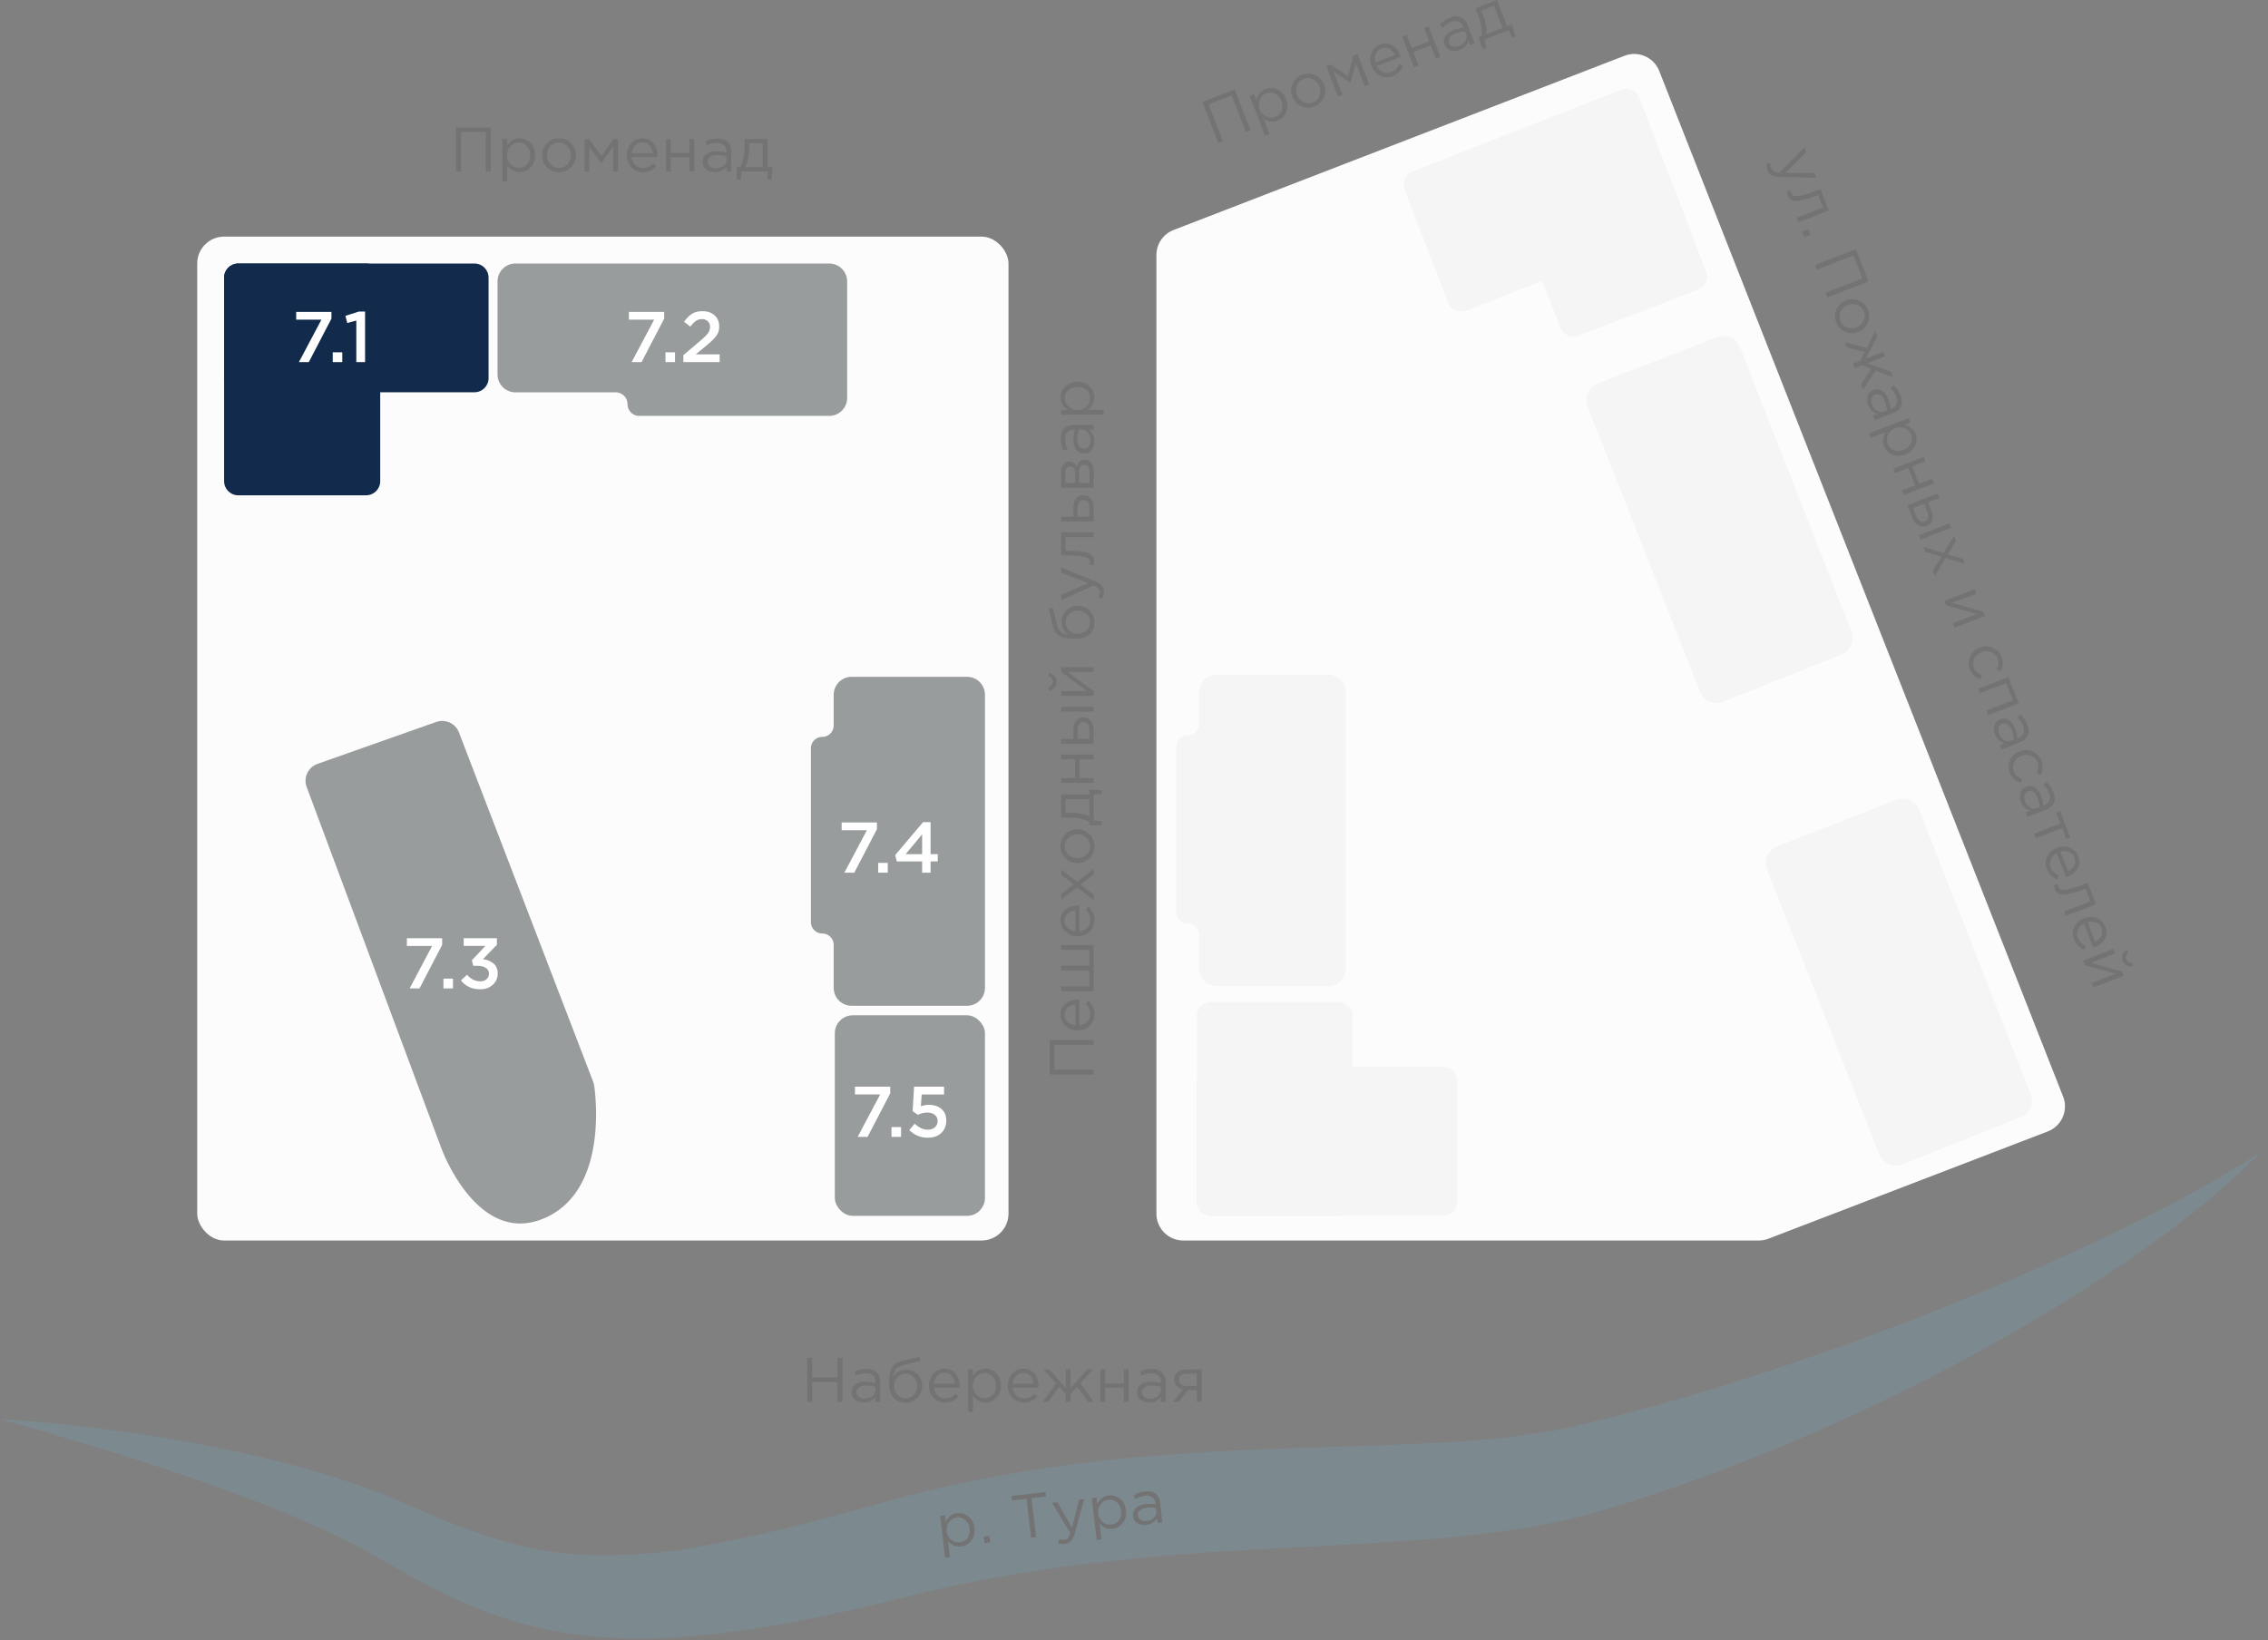
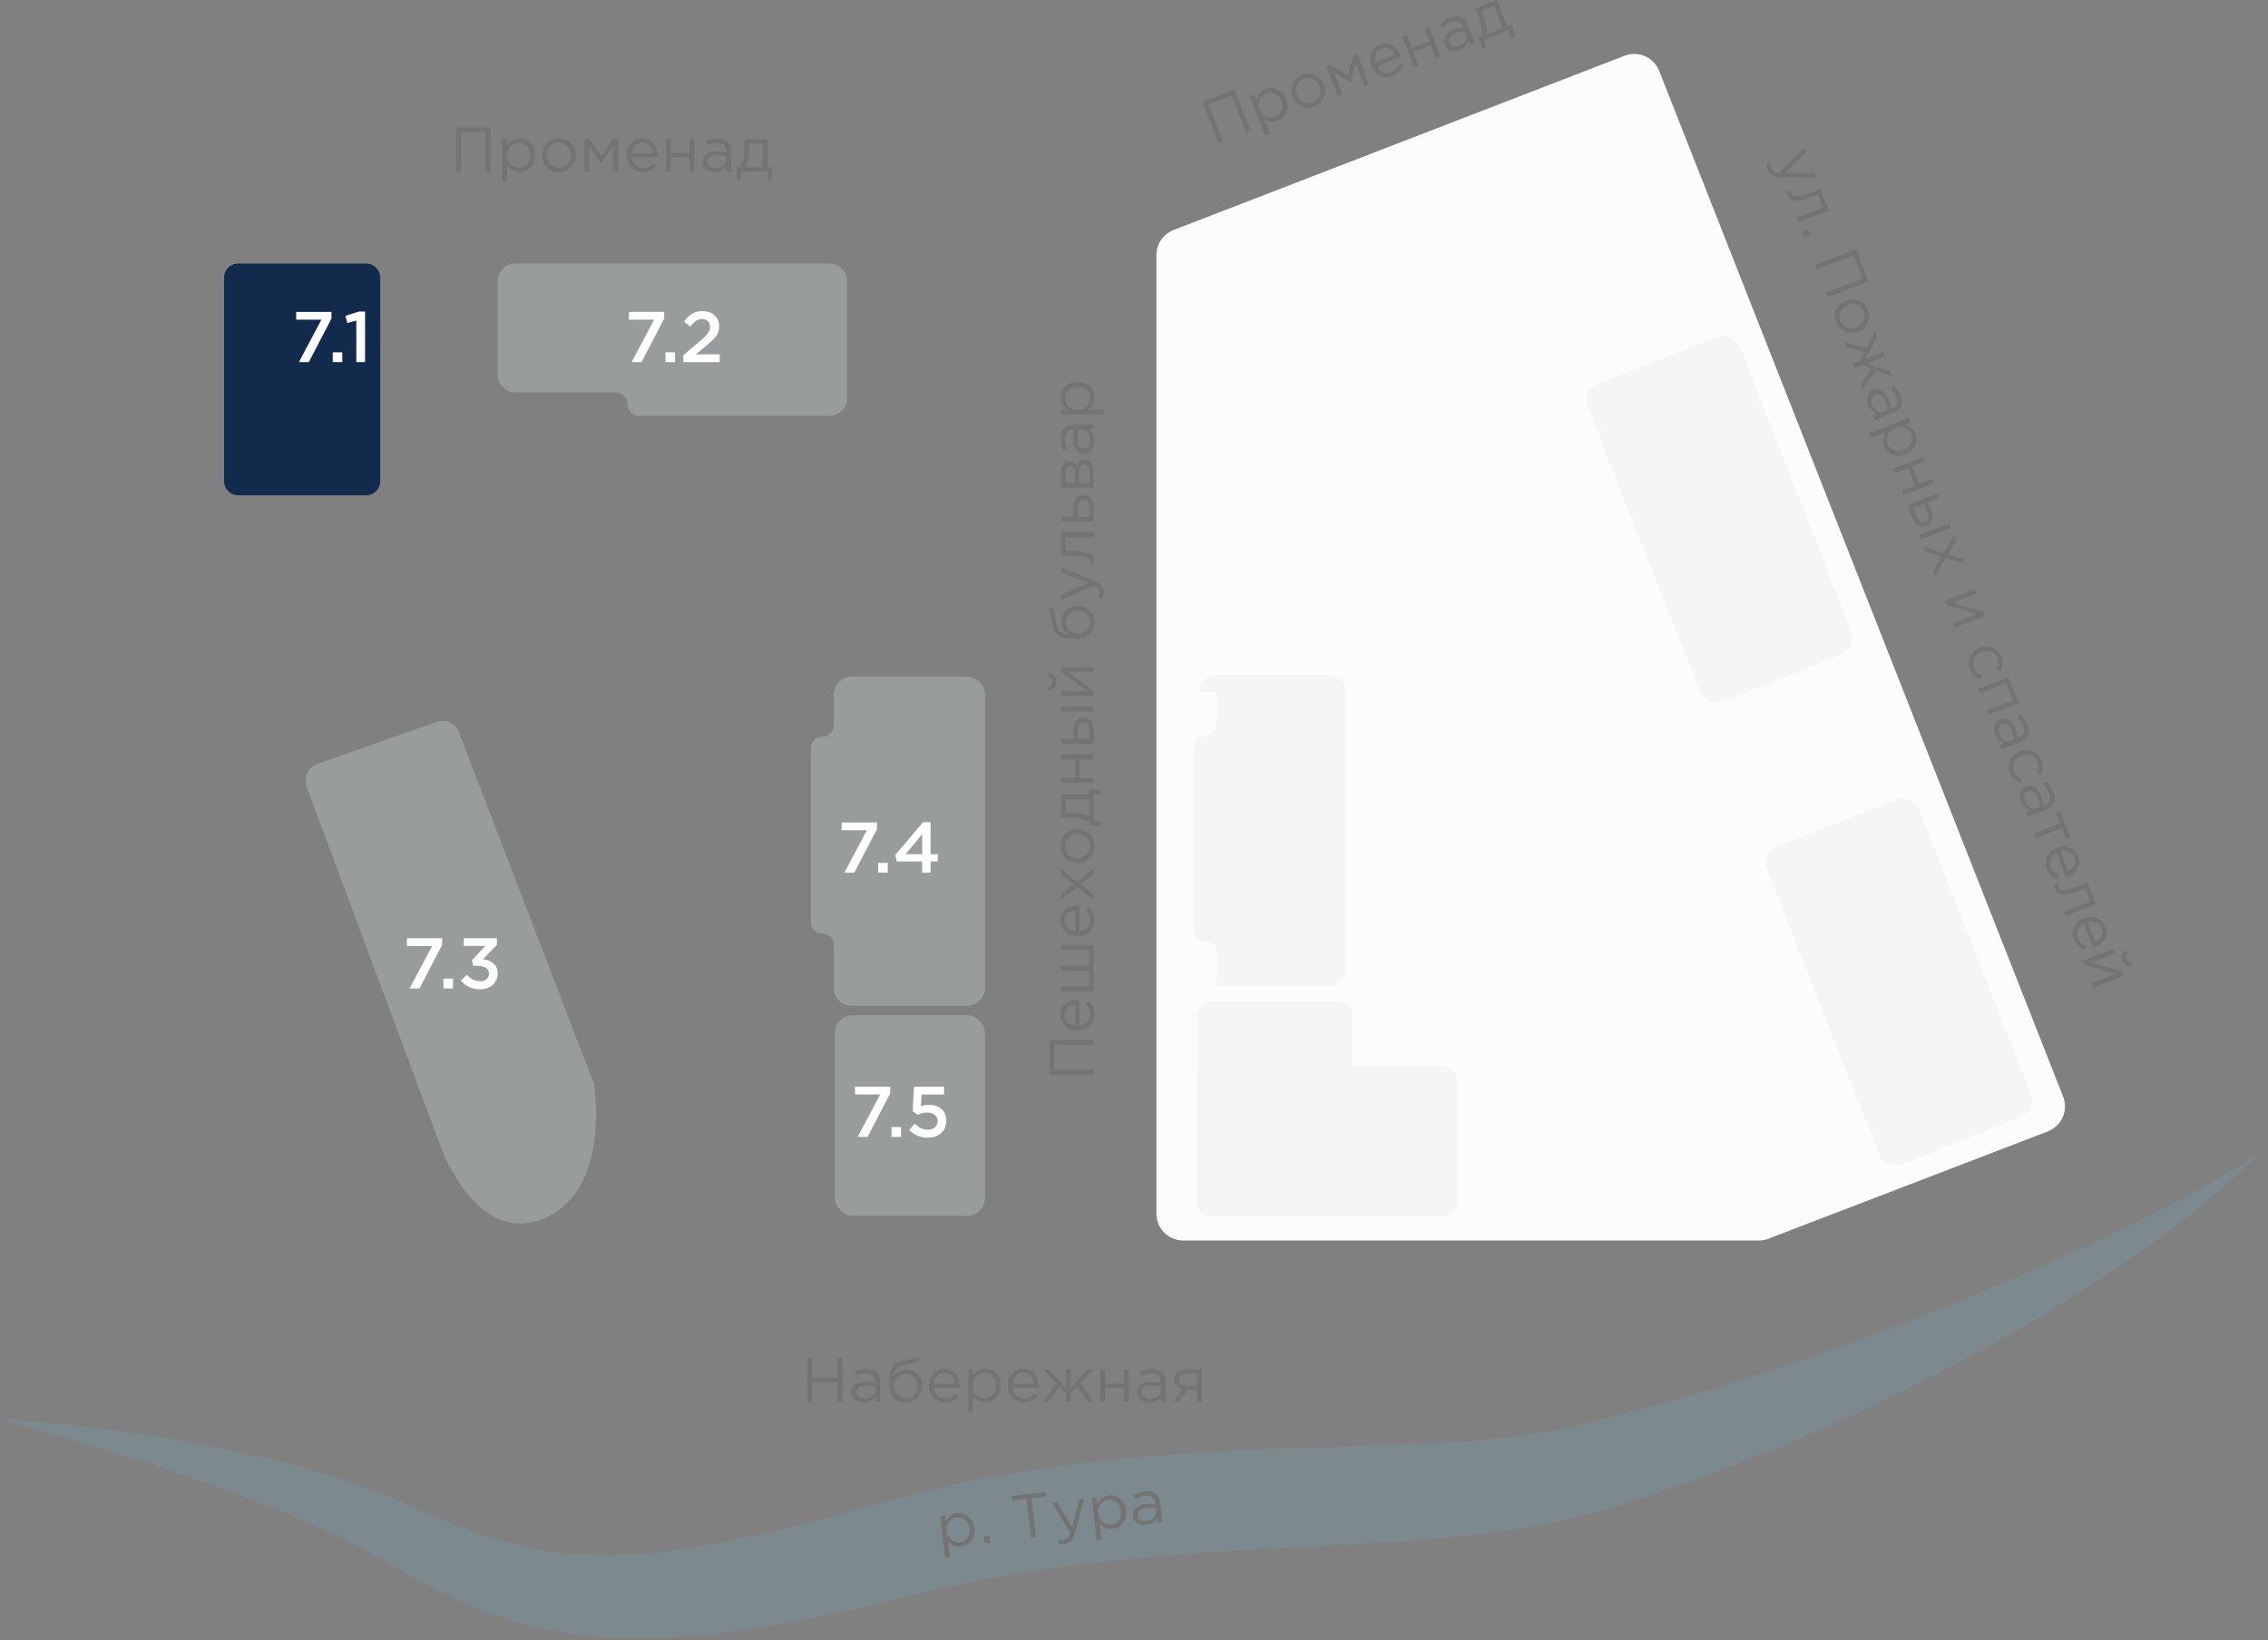
<svg xmlns="http://www.w3.org/2000/svg" width="253" height="183" fill="none">
  <rect width="100%" height="100%" fill="#808080" stroke="none" />
  <g clip-path="url(#clip0_6530_34304)">
    <path opacity=".13" fill-rule="evenodd" clip-rule="evenodd" d="M0 158.329c10.665 3.001 21.249 6.203 31.31 10.262 2.503 1.033 4.977 2.1 7.344 3.292a65.17 65.17 0 0 1 3.467 1.859c1.169.671 2.42 1.406 3.664 2.082a81.305 81.305 0 0 0 3.835 1.998 54.13 54.13 0 0 0 4.054 1.77 45.033 45.033 0 0 0 8.731 2.472c2.983.502 6.002.75 9.026.741a79.698 79.698 0 0 0 8.79-.573c2.88-.332 5.718-.785 8.51-1.323a225.452 225.452 0 0 0 8.306-1.762c1.375-.306 2.729-.665 4.095-1 1.295-.306 2.571-.644 3.876-.918 2.583-.593 5.2-1.068 7.825-1.528 5.249-.922 10.567-1.545 15.935-2.019 10.739-1.002 21.666-1.143 32.981-2.166 2.826-.271 5.687-.61 8.569-1.086a68.163 68.163 0 0 0 4.337-.854c.73-.177 1.449-.331 2.179-.539a55.927 55.927 0 0 0 2.121-.599c5.443-1.588 10.764-3.483 16-5.531a229.394 229.394 0 0 0 30.258-14.61c4.834-2.818 9.572-5.792 14.117-9.043a98.772 98.772 0 0 0 12.865-10.678 151.122 151.122 0 0 1-14.454 8.029 276.75 276.75 0 0 1-14.959 6.812c-10.092 4.245-20.354 8.023-30.728 11.223a241.288 241.288 0 0 1-15.625 4.292c-.67.169-1.284.296-1.896.424-.608.138-1.244.238-1.865.352-1.257.214-2.535.389-3.825.559-2.574.319-5.218.527-7.895.676-5.35.275-10.831.444-16.371.608-5.546.183-11.154.471-16.783.941a184.46 184.46 0 0 0-16.906 2.254c-2.812.53-5.609 1.13-8.39 1.83-1.394.33-2.781.73-4.164 1.095l-3.921 1.082c-5.217 1.459-10.443 2.697-15.61 3.65a57.6 57.6 0 0 1-15.18.959 43.808 43.808 0 0 1-3.68-.513 46.141 46.141 0 0 1-3.664-.865 72.75 72.75 0 0 1-7.365-2.633 168.495 168.495 0 0 1-3.736-1.618 55.597 55.597 0 0 0-4.037-1.623 92.044 92.044 0 0 0-8.13-2.563 156.592 156.592 0 0 0-16.44-3.407c-5.503-.855-11.031-1.482-16.571-1.811z" fill="#68C9FB" />
    <path d="M105.429 173.789l-.546-4.675.532-.062.084.718c.297-.571.722-.889 1.274-.954.456-.053.874.071 1.255.372.38.296.603.727.669 1.294.065.557-.053 1.025-.354 1.406-.301.38-.679.597-1.135.65-.561.066-1.047-.134-1.456-.599l.209 1.788-.532.062zm1.627-1.716c.359-.042.644-.201.854-.478.21-.281.29-.633.241-1.057-.048-.409-.209-.727-.483-.951a1.185 1.185 0 0 0-.936-.283c-.345.04-.631.207-.858.499-.227.293-.318.639-.271 1.04.047.401.215.717.503.949.288.228.605.322.95.281zM109.824 172.156l-.085-.725.636-.075.084.726-.635.074zM115.016 171.549l-.506-4.337-1.623.19-.058-.497 3.798-.444.058.497-1.623.19.507 4.337-.553.064zM118.811 172.247c-.258.03-.518 0-.781-.091l.131-.442c.18.067.372.089.574.066a.588.588 0 0 0 .39-.2c.099-.11.187-.295.264-.556l-2.038-3.366.587-.069 1.646 2.825.798-3.111.566-.066-1.067 3.863c-.11.381-.248.659-.414.832a1.03 1.03 0 0 1-.656.315zM122.336 171.814l-.546-4.675.531-.062.084.718c.297-.571.722-.889 1.275-.954.456-.053.874.071 1.254.371.38.297.603.728.669 1.294.065.557-.053 1.026-.353 1.407-.301.38-.68.597-1.135.65-.562.066-1.047-.134-1.456-.6l.209 1.789-.532.062zm1.626-1.716c.359-.042.644-.201.854-.478.21-.281.29-.633.241-1.057-.048-.41-.209-.727-.482-.952a1.188 1.188 0 0 0-.936-.282c-.346.04-.632.207-.859.499-.227.293-.317.639-.27 1.04.046.4.214.717.502.949.288.228.605.321.95.281zM127.865 170.125a1.53 1.53 0 0 1-.974-.187c-.286-.168-.449-.428-.491-.783-.043-.373.061-.677.314-.912.253-.234.611-.379 1.076-.433a4.043 4.043 0 0 1 1.109.024l-.013-.11c-.036-.313-.156-.542-.36-.686-.203-.144-.473-.197-.809-.158-.35.041-.702.169-1.055.383l-.209-.417a3.116 3.116 0 0 1 1.262-.455c.507-.06.907.027 1.2.258.277.22.442.555.495 1.006l.255 2.183-.525.061-.062-.532c-.27.442-.675.695-1.213.758zm.053-.44a1.34 1.34 0 0 0 .811-.368.84.84 0 0 0 .265-.731l-.039-.331a3.712 3.712 0 0 0-1.06-.03c-.327.038-.575.134-.743.289a.618.618 0 0 0-.214.564c.025.217.13.379.316.488.19.109.411.148.664.119zM130.843 156.399l1.106-1.4a1.351 1.351 0 0 1-.7-.385 1.002 1.002 0 0 1-.266-.707c0-.336.121-.606.364-.812.243-.21.576-.315 1.001-.315h1.701v3.619h-.539v-1.316h-1.001a221.848 221.848 0 0 1-1.001 1.316h-.665zm1.547-1.771h1.12v-1.372h-1.134c-.266 0-.476.061-.63.182a.588.588 0 0 0-.224.49c0 .215.079.385.238.511.163.126.373.189.63.189zM128.189 156.476c-.368 0-.686-.1-.952-.301-.266-.2-.399-.48-.399-.84 0-.378.14-.669.42-.875.28-.205.656-.308 1.127-.308.374 0 .742.052 1.106.154v-.112c0-.317-.093-.56-.28-.728-.186-.168-.45-.252-.791-.252a2.65 2.65 0 0 0-1.099.259l-.161-.441a3.15 3.15 0 0 1 1.316-.308c.514 0 .903.133 1.169.399.252.252.378.607.378 1.064v2.212h-.532v-.539c-.322.411-.756.616-1.302.616zm.105-.434c.336 0 .621-.091.854-.273a.847.847 0 0 0 .35-.7v-.336a3.808 3.808 0 0 0-1.057-.154c-.331 0-.59.068-.777.203a.626.626 0 0 0-.28.539c0 .22.087.395.259.525.178.131.395.196.651.196zM122.743 156.399v-3.619h.539v1.561h2.086v-1.561h.539v3.619h-.539v-1.582h-2.086v1.582h-.539zM116.327 156.399l1.484-2.072-1.407-1.547h.651l1.841 2.1v-2.1h.539v2.1l1.841-2.1h.651l-1.407 1.547 1.484 2.072h-.63l-1.204-1.687-.735.805v.882h-.539v-.882l-.735-.805-1.204 1.687h-.63zM114.228 156.483c-.508 0-.938-.175-1.288-.525-.345-.354-.518-.809-.518-1.365 0-.527.166-.973.497-1.337a1.602 1.602 0 0 1 1.239-.553c.518 0 .929.182 1.232.546.304.364.455.822.455 1.372 0 .07-.002.133-.007.189h-2.87c.038.369.175.663.413.882.243.215.53.322.861.322.434 0 .815-.17 1.141-.511l.336.301c-.406.453-.903.679-1.491.679zm-1.26-2.107h2.331c-.032-.35-.149-.639-.35-.868-.196-.233-.464-.35-.805-.35a1.06 1.06 0 0 0-.791.343 1.45 1.45 0 0 0-.385.875zM107.998 157.519v-4.739h.539v.728c.364-.536.826-.805 1.386-.805.462 0 .866.173 1.211.518.345.341.518.798.518 1.372 0 .565-.173 1.02-.518 1.365-.345.346-.749.518-1.211.518-.569 0-1.031-.256-1.386-.77v1.813h-.539zm1.827-1.526c.364 0 .667-.126.91-.378.243-.256.364-.599.364-1.029 0-.415-.124-.751-.371-1.008a1.197 1.197 0 0 0-.903-.392c-.35 0-.656.133-.917.399s-.392.602-.392 1.008.131.742.392 1.008c.261.262.567.392.917.392zM105.437 156.483c-.508 0-.938-.175-1.288-.525-.345-.354-.518-.809-.518-1.365 0-.527.166-.973.497-1.337a1.602 1.602 0 0 1 1.239-.553c.518 0 .929.182 1.232.546.304.364.455.822.455 1.372 0 .07-.002.133-.007.189h-2.87c.038.369.175.663.413.882.243.215.53.322.861.322.434 0 .815-.17 1.141-.511l.336.301c-.406.453-.903.679-1.491.679zm-1.26-2.107h2.331c-.032-.35-.149-.639-.35-.868-.196-.233-.464-.35-.805-.35a1.06 1.06 0 0 0-.791.343 1.45 1.45 0 0 0-.385.875zM101.024 156.483c-.555 0-1.001-.182-1.337-.546-.331-.368-.497-.865-.497-1.491 0-.228.005-.422.014-.581.01-.163.028-.343.056-.539s.072-.364.133-.504c.06-.14.138-.277.231-.413.098-.135.224-.249.378-.343.154-.093.334-.163.539-.21l2.016-.476.105.455-1.96.483c-.364.094-.625.243-.784.448-.154.201-.245.481-.273.84.308-.522.808-.784 1.498-.784.476 0 .885.178 1.225.532.341.35.511.773.511 1.267 0 .514-.177.952-.532 1.316a1.77 1.77 0 0 1-1.323.546zm.014-.483c.369 0 .675-.13.917-.392a1.39 1.39 0 0 0 .364-.973c0-.378-.126-.7-.378-.966a1.202 1.202 0 0 0-.917-.399 1.19 1.19 0 0 0-.917.399 1.37 1.37 0 0 0-.364.966c0 .378.124.7.371.966.252.266.56.399.924.399zM96.347 156.476c-.368 0-.685-.1-.951-.301-.267-.2-.4-.48-.4-.84 0-.378.14-.669.42-.875.28-.205.656-.308 1.127-.308.374 0 .742.052 1.106.154v-.112c0-.317-.093-.56-.28-.728-.186-.168-.45-.252-.79-.252-.355 0-.721.087-1.1.259l-.16-.441a3.15 3.15 0 0 1 1.316-.308c.513 0 .902.133 1.168.399.252.252.379.607.379 1.064v2.212h-.532v-.539c-.323.411-.757.616-1.303.616zm.106-.434c.335 0 .62-.091.853-.273a.85.85 0 0 0 .35-.7v-.336a3.812 3.812 0 0 0-1.056-.154c-.332 0-.59.068-.777.203a.624.624 0 0 0-.28.539c0 .22.086.395.258.525.178.131.395.196.651.196zM90.042 156.399v-4.9h.553v2.177h2.828v-2.177h.553v4.9h-.553v-2.205h-2.828v2.205h-.553zM123.12 46.262h-4.739v-.539h.728c-.537-.364-.805-.826-.805-1.386 0-.462.173-.866.518-1.21.341-.346.798-.519 1.372-.519.565 0 1.02.173 1.365.518.345.345.518.75.518 1.211 0 .57-.257 1.031-.77 1.386h1.813v.54zm-1.526-1.827c0-.364-.126-.667-.378-.91-.257-.243-.6-.364-1.029-.364-.415 0-.751.124-1.008.371a1.198 1.198 0 0 0-.392.903c0 .35.133.656.399.917s.602.392 1.008.392.742-.13 1.008-.392c.261-.261.392-.567.392-.917zM122.077 49.238c0 .368-.1.686-.301.952-.201.266-.481.399-.84.399-.378 0-.67-.14-.875-.42-.205-.28-.308-.656-.308-1.127 0-.374.051-.742.154-1.106h-.112c-.317 0-.56.093-.728.28-.168.186-.252.45-.252.79 0 .355.086.722.259 1.1l-.441.16a3.15 3.15 0 0 1-.308-1.315c0-.514.133-.903.399-1.17.252-.251.607-.377 1.064-.377H122v.532h-.539c.411.322.616.756.616 1.302zm-.434-.105c0-.336-.091-.62-.273-.854a.849.849 0 0 0-.7-.35h-.336a3.774 3.774 0 0 0-.154 1.057c0 .331.068.59.203.777.131.186.31.28.539.28a.626.626 0 0 0 .525-.26c.131-.177.196-.394.196-.65zM122 54.417h-3.619v-1.75c0-.359.082-.646.245-.86a.785.785 0 0 1 .658-.323c.387 0 .665.201.833.602.145-.532.443-.798.896-.798.303 0 .544.12.721.357.177.238.266.558.266.96v1.812zm-.462-.539v-1.204c0-.256-.054-.46-.161-.609a.52.52 0 0 0-.448-.224.461.461 0 0 0-.413.238c-.098.154-.147.376-.147.665v1.134h1.169zm-1.603 0v-1.113c0-.224-.049-.401-.147-.532a.513.513 0 0 0-.434-.203.44.44 0 0 0-.371.19c-.093.125-.14.303-.14.531v1.127h1.092zM122 58.184h-3.619v-.54h1.358v-.965c0-.42.091-.763.273-1.03.177-.265.448-.398.812-.398.359 0 .646.124.861.37.21.248.315.58.315.995v1.568zm-.476-.54v-.98c0-.274-.058-.487-.175-.636-.117-.154-.287-.231-.511-.231a.53.53 0 0 0-.469.238c-.112.154-.168.37-.168.65v.96h1.323zM122.056 62.638c0 .14-.019.285-.056.434l-.462-.063a.928.928 0 0 0 .049-.259.771.771 0 0 0-.035-.252.561.561 0 0 0-.203-.21 1.259 1.259 0 0 0-.469-.182 7.033 7.033 0 0 0-.854-.105 15.615 15.615 0 0 0-1.344-.049h-.301V59.39H122v.54h-3.143v1.511h.084c.551 0 1.02.021 1.407.063.387.042.691.096.91.161.219.06.39.147.511.26a.782.782 0 0 1 .231.328c.037.103.056.231.056.385zM123.141 66.039c0 .261-.061.518-.182.77l-.427-.182c.089-.173.133-.362.133-.567a.587.587 0 0 0-.154-.413c-.098-.112-.273-.222-.525-.329l-3.605 1.645v-.595l3.017-1.316-3.017-1.162v-.574l3.738 1.519c.369.154.63.324.784.511.159.187.238.418.238.693zM122.084 69.43c0 .555-.182 1.001-.546 1.337-.369.332-.866.497-1.491.497-.229 0-.422-.004-.581-.014a6.432 6.432 0 0 1-.539-.056 1.973 1.973 0 0 1-.917-.364 1.276 1.276 0 0 1-.343-.378 1.823 1.823 0 0 1-.21-.539l-.476-2.016.455-.105.483 1.96c.093.364.243.626.448.784.201.154.481.245.84.273-.523-.308-.784-.807-.784-1.498 0-.476.177-.884.532-1.225a1.75 1.75 0 0 1 1.267-.51c.513 0 .952.177 1.316.531.364.355.546.796.546 1.323zm-.483-.014a1.2 1.2 0 0 0-.392-.917 1.39 1.39 0 0 0-.973-.364c-.378 0-.7.126-.966.378a1.202 1.202 0 0 0-.399.917c0 .369.133.674.399.917.261.243.583.364.966.364.378 0 .7-.123.966-.37.266-.253.399-.56.399-.925zM122 77.646h-3.619v-.54h2.863l-2.863-2.148v-.525H122v.539h-2.863L122 77.128v.518zm-4.375-2.24a.94.94 0 0 1 .238.65.966.966 0 0 1-.238.659 1.026 1.026 0 0 1-.616.329l-.077-.371c.327-.094.49-.299.49-.616s-.163-.523-.49-.616l.077-.371c.252.042.457.154.616.336zM122 82.971h-3.619v-.539h1.358v-.966c0-.42.091-.763.273-1.029.177-.266.448-.399.812-.399.359 0 .646.124.861.371.21.247.315.579.315.994v1.568zm-.476-.539v-.98c0-.275-.058-.488-.175-.637-.117-.154-.287-.231-.511-.231a.53.53 0 0 0-.469.238c-.112.154-.168.371-.168.651v.959h1.323zm.476-3.045h-3.619v-.539H122v.539zM122 87.34h-3.619v-.54h1.561v-2.086h-1.561v-.539H122v.54h-1.582V86.8H122v.54zM122.903 92.075h-1.379v-.392c-.593-.322-1.43-.483-2.513-.483h-.63v-2.576h3.143v-.546l1.379.084v.448H122v2.926l.903.098v.441zm-1.379-.966v-1.946h-2.667v1.52h.504c.91 0 1.631.142 2.163.426zM121.531 93.066c.369.364.553.814.553 1.35 0 .537-.184.985-.553 1.345a1.858 1.858 0 0 1-1.337.532c-.518 0-.961-.18-1.33-.54a1.813 1.813 0 0 1-.56-1.35c0-.537.184-.985.553-1.344.369-.36.814-.54 1.337-.54.518 0 .964.183 1.337.547zm.07 1.337a1.23 1.23 0 0 0-.406-.952 1.414 1.414 0 0 0-1.001-.378 1.4 1.4 0 0 0-1.001.392 1.25 1.25 0 0 0-.413.952c0 .387.138.704.413.952.271.247.604.37 1.001.37.392 0 .726-.128 1.001-.384.271-.257.406-.574.406-.952zM122 100.417l-1.841-1.42-1.778 1.364v-.616l1.4-1.07-1.4-1.072v-.602l1.764 1.372L122 96.945v.623l-1.477 1.12L122 99.815v.602zM122.084 102.649c0 .508-.175.938-.525 1.288-.355.345-.81.518-1.365.518-.527 0-.973-.166-1.337-.497a1.598 1.598 0 0 1-.553-1.239c0-.518.182-.929.546-1.232.364-.304.821-.455 1.372-.455.07 0 .133.002.189.007v2.87c.369-.038.663-.175.882-.413.215-.243.322-.53.322-.861 0-.434-.17-.815-.511-1.141l.301-.336c.453.406.679.903.679 1.491zm-2.107 1.26v-2.331c-.35.032-.639.149-.868.35-.233.196-.35.464-.35.805 0 .308.114.571.343.791.229.219.52.347.875.385zM122 110.588h-3.619v-.539h3.143v-1.764h-3.143v-.539h3.143v-1.764h-3.143v-.546H122v5.152zM122.084 113.149c0 .508-.175.938-.525 1.288-.355.345-.81.518-1.365.518-.527 0-.973-.166-1.337-.497a1.598 1.598 0 0 1-.553-1.239c0-.518.182-.929.546-1.232.364-.304.821-.455 1.372-.455.07 0 .133.002.189.007v2.87c.369-.038.663-.175.882-.413.215-.243.322-.53.322-.861 0-.434-.17-.815-.511-1.141l.301-.336c.453.406.679.903.679 1.491zm-2.107 1.26v-2.331c-.35.032-.639.149-.868.35-.233.196-.35.464-.35.805 0 .308.114.571.343.791.229.219.52.347.875.385zM122 119.89h-4.9v-3.864h4.9v.553h-4.396v2.758H122v.553zM232.36 107.181l3.377-1.301.194.503-2.672 1.029 3.445.977.188.489-3.377 1.301-.194-.503 2.672-1.029-3.447-.983-.186-.483zm4.888.518a.943.943 0 0 1-.456-.522.968.968 0 0 1-.014-.7c.084-.222.236-.398.456-.528l.205.318c-.271.205-.35.455-.236.751.115.296.341.429.679.399l.062.374a1.012 1.012 0 0 1-.696-.092zM231.362 104.822a1.75 1.75 0 0 1 .027-1.391c.206-.45.569-.774 1.087-.974.492-.19.968-.195 1.426-.017.464.177.784.496.962.958.186.483.164.932-.067 1.346-.231.413-.603.719-1.117.917a2.433 2.433 0 0 1-.179.062l-1.031-2.679c-.331.168-.556.402-.675.703-.113.303-.11.61.009.919.156.405.452.699.887.881l-.16.422c-.568-.216-.958-.599-1.169-1.147zm1.513-1.933l.838 2.175c.315-.157.543-.369.684-.639.147-.267.16-.559.037-.877a1.058 1.058 0 0 0-.604-.615 1.442 1.442 0 0 0-.955-.044zM229.218 99.179a1.812 1.812 0 0 1-.104-.425l.454-.108a.915.915 0 0 0 .048.26c.036.095.078.17.123.222.049.051.138.092.265.123.133.034.3.034.503.001.202-.033.48-.102.834-.209.356-.102.78-.247 1.272-.437l.281-.108.921 2.391-3.377 1.3-.194-.503 2.933-1.129-.543-1.411-.079.03c-.514.198-.959.347-1.335.447-.377.1-.679.159-.907.177a1.222 1.222 0 0 1-.57-.058.773.773 0 0 1-.334-.224 1.146 1.146 0 0 1-.191-.34zM228.335 96.963a1.75 1.75 0 0 1 .027-1.391c.206-.45.569-.775 1.087-.974.492-.19.968-.195 1.427-.017.463.177.783.496.961.958.186.483.164.932-.067 1.346-.23.413-.603.72-1.117.917a2.237 2.237 0 0 1-.179.062l-1.031-2.679c-.331.168-.556.402-.675.703-.113.303-.11.61.009.919.156.405.452.699.887.881l-.16.422c-.568-.216-.958-.599-1.169-1.147zm1.513-1.934l.838 2.176c.315-.157.543-.37.684-.639.147-.267.16-.56.037-.877a1.055 1.055 0 0 0-.604-.615 1.441 1.441 0 0 0-.955-.045zM226.901 93.006l2.933-1.13-.466-1.208.445-.17 1.127 2.926-.444.17-.466-1.208-2.933 1.13-.196-.51zM225.445 89.44a1.536 1.536 0 0 1-.061-.996c.091-.32.305-.545.64-.674.353-.136.676-.11.968.077.292.188.523.502.692.941.134.349.219.711.254 1.088l.105-.04c.296-.114.489-.289.578-.523.09-.235.074-.511-.049-.83a2.632 2.632 0 0 0-.637-.932l.354-.308c.353.344.606.716.761 1.117.184.479.2.89.047 1.234-.144.326-.43.571-.857.735l-2.064.796-.191-.497.503-.194c-.499-.153-.847-.484-1.043-.993zm.443-.057c.121.313.308.546.562.699a.85.85 0 0 0 .779.075l.313-.121a3.792 3.792 0 0 0-.236-1.042c-.119-.31-.275-.526-.469-.652a.622.622 0 0 0-.603-.068.625.625 0 0 0-.397.43 1.07 1.07 0 0 0 .051.679zM224.2 86.228a1.775 1.775 0 0 1 .041-1.434c.22-.465.573-.79 1.056-.977a1.85 1.85 0 0 1 1.432.019c.478.2.811.545.998 1.033.202.522.175 1.05-.08 1.584l-.463-.19c.211-.44.243-.85.097-1.23a1.205 1.205 0 0 0-.718-.713 1.428 1.428 0 0 0-1.067.013c-.366.141-.632.379-.798.713a1.256 1.256 0 0 0-.037 1.034c.139.361.44.636.902.823l-.179.451c-.586-.224-.981-.6-1.184-1.126zM222.551 81.926a1.53 1.53 0 0 1-.061-.996c.091-.32.305-.546.64-.675.353-.136.675-.11.967.078.293.187.524.5.693.94.134.35.219.712.254 1.088l.104-.04c.296-.114.489-.288.579-.523.09-.235.073-.51-.049-.829a2.646 2.646 0 0 0-.637-.932l.354-.309c.352.344.606.717.76 1.117.185.48.201.89.048 1.235-.145.325-.43.57-.857.735l-2.064.795-.191-.497.503-.193c-.499-.153-.847-.484-1.043-.994zm.443-.058c.12.314.308.547.561.699a.85.85 0 0 0 .779.075l.314-.12a3.828 3.828 0 0 0-.236-1.043c-.119-.309-.276-.526-.469-.652a.623.623 0 0 0-.604-.067.627.627 0 0 0-.397.43c-.058.213-.041.439.052.678zM220.675 76.842l3.377-1.301 1.127 2.926-3.377 1.301-.194-.503 2.933-1.13-.739-1.92-2.933 1.13-.194-.503zM219.746 74.662a1.775 1.775 0 0 1 .04-1.433c.221-.465.573-.791 1.057-.977a1.85 1.85 0 0 1 1.432.018c.477.201.81.546.998 1.034.201.522.175 1.05-.08 1.583l-.463-.19c.21-.44.242-.85.096-1.229a1.206 1.206 0 0 0-.717-.714 1.43 1.43 0 0 0-1.068.014 1.43 1.43 0 0 0-.798.712c-.16.337-.172.682-.037 1.035.14.361.44.635.902.822l-.178.452c-.587-.224-.981-.6-1.184-1.127zM216.896 67.03l3.377-1.3.194.503-2.671 1.029 3.444.976.188.49-3.377 1.3-.194-.502 2.672-1.03-3.447-.982-.186-.483zM214.579 61.014l2.229.664 1.168-1.912.222.575-.922 1.502 1.692.496.216.562-2.139-.646-1.218 2-.224-.582.976-1.576-1.784-.521-.216-.562zM212.783 56.352l3.378-1.3.193.502-1.267.488.347.902c.151.392.19.744.115 1.058-.07.312-.274.533-.614.664-.335.13-.648.117-.937-.037-.285-.155-.502-.426-.651-.814l-.564-1.463zm.638.332l.353.914c.098.257.229.434.392.532.164.102.351.112.56.032a.531.531 0 0 0 .352-.391c.049-.184.023-.407-.077-.668l-.345-.895-1.235.476zm.651 3.012l3.377-1.3.193.503-3.377 1.3-.193-.503zM211.213 52.276l3.378-1.301.193.503-1.456.56.749 1.948 1.457-.562.194.503-3.377 1.301-.194-.503 1.476-.568-.75-1.947-1.476.569-.194-.503zM208.498 48.34l4.422-1.703.194.503-.68.262c.632.146 1.048.481 1.25 1.004.166.43.15.87-.049 1.316-.193.445-.558.77-1.094.977-.527.202-1.013.205-1.46.007-.446-.198-.752-.513-.918-.944-.205-.532-.131-1.055.22-1.57l-1.692.651-.193-.503zm2.08 1.157c.131.34.358.577.68.713.327.134.69.124 1.091-.03.388-.15.657-.386.807-.709.155-.324.169-.652.042-.983a1.247 1.247 0 0 0-.702-.712c-.342-.149-.703-.15-1.082-.004-.379.146-.645.389-.8.728a1.26 1.26 0 0 0-.036.997zM208.401 45.189a1.537 1.537 0 0 1-.061-.997c.092-.32.305-.545.641-.674.352-.136.675-.11.967.077.292.188.523.501.692.941.135.349.219.711.254 1.088l.105-.04c.296-.115.489-.289.579-.524.089-.234.073-.51-.05-.828a2.63 2.63 0 0 0-.636-.933l.353-.309c.353.345.606.717.761 1.118.184.479.2.89.048 1.234-.145.326-.431.57-.857.735l-2.065.795-.191-.496.503-.194c-.499-.153-.846-.484-1.043-.993zm.443-.058c.121.313.308.546.562.698a.85.85 0 0 0 .779.075l.313-.12a3.756 3.756 0 0 0-.236-1.042c-.119-.31-.275-.527-.469-.652a.622.622 0 0 0-.603-.068.625.625 0 0 0-.397.43 1.07 1.07 0 0 0 .051.679zM205.78 38.168l2.467.64.938-1.87.234.608-1.298 2.473 1.959-.755.194.503-1.96.755 2.622.963.234.608-1.95-.757-1.4 2.13-.226-.589 1.141-1.73-1.015-.396-.823.317-.194-.503.823-.317.487-.975-2.007-.518-.226-.587zM205.836 37.01a1.82 1.82 0 0 1-1.001-1.063c-.193-.5-.182-.985.033-1.453.216-.463.568-.789 1.056-.976a1.838 1.838 0 0 1 1.435.024c.479.206.815.56 1.008 1.06.193.5.182.985-.033 1.453a1.845 1.845 0 0 1-1.054.983 1.849 1.849 0 0 1-1.444-.028zm-.546-1.223c.14.361.38.609.721.742.344.138.7.136 1.07-.007.366-.14.631-.382.794-.725.164-.339.179-.684.043-1.037a1.222 1.222 0 0 0-.728-.74 1.428 1.428 0 0 0-1.067.014c-.366.14-.631.38-.796.719-.16.336-.172.681-.037 1.034zM202.465 29.561l4.573-1.76 1.388 3.605-4.572 1.761-.199-.516 4.102-1.58-.991-2.574-4.102 1.58-.199-.516zM201.039 25.858l.686-.264.231.6-.686.265-.231-.6zM199.408 21.78a1.81 1.81 0 0 1-.104-.425l.454-.107a.915.915 0 0 0 .048.26c.036.095.078.17.123.222.049.05.138.092.265.123.133.034.3.034.503.001.202-.033.48-.102.834-.209.356-.102.78-.248 1.272-.437l.281-.108.921 2.39-3.377 1.301-.194-.503 2.933-1.13-.543-1.41-.079.03a13.41 13.41 0 0 1-1.335.447c-.377.1-.679.159-.907.177a1.222 1.222 0 0 1-.57-.058.774.774 0 0 1-.334-.224 1.125 1.125 0 0 1-.191-.34zM197.173 18.997a1.766 1.766 0 0 1-.107-.784l.464.016c-.02.193.006.386.08.577a.59.59 0 0 0 .292.33c.132.07.335.109.608.119l2.773-2.831.214.555-2.342 2.313h3.233l.206.535-4.034-.074c-.4-.011-.705-.076-.915-.195a1.03 1.03 0 0 1-.472-.561zM82.18 20.028V18.65h.392c.322-.592.483-1.43.483-2.513v-.63h2.576v3.143h.546l-.084 1.38h-.448v-.904h-2.926l-.098.903h-.441zm.966-1.379h1.946v-2.667h-1.52v.504c0 .91-.142 1.631-.426 2.163zM79.736 19.202c-.368 0-.686-.1-.952-.3-.266-.201-.399-.481-.399-.84 0-.379.14-.67.42-.876.28-.205.656-.308 1.127-.308.373 0 .742.052 1.106.154v-.112c0-.317-.093-.56-.28-.728-.186-.168-.45-.252-.79-.252a2.64 2.64 0 0 0-1.1.26l-.16-.442a3.145 3.145 0 0 1 1.315-.308c.514 0 .903.133 1.17.4.251.251.377.606.377 1.063v2.212h-.532v-.539c-.322.41-.756.616-1.302.616zm.105-.434c.336 0 .62-.09.854-.273a.85.85 0 0 0 .35-.7v-.336a3.789 3.789 0 0 0-1.057-.154c-.331 0-.59.068-.777.203a.623.623 0 0 0-.28.54c0 .219.087.394.26.524.177.13.394.196.65.196zM74.29 19.125v-3.619h.539v1.561h2.086v-1.56h.539v3.618h-.539v-1.582h-2.086v1.582h-.539zM71.73 19.21c-.51 0-.939-.176-1.289-.526-.345-.354-.518-.81-.518-1.365 0-.527.166-.973.497-1.337a1.598 1.598 0 0 1 1.24-.553c.517 0 .928.182 1.231.546.304.364.455.822.455 1.372 0 .07-.002.133-.007.19h-2.87c.038.368.175.662.413.881.243.215.53.322.861.322.434 0 .815-.17 1.141-.51l.336.3c-.406.453-.903.68-1.49.68zm-1.26-2.108h2.33c-.032-.35-.149-.64-.35-.868-.196-.233-.464-.35-.805-.35-.308 0-.571.115-.79.343-.22.229-.348.52-.386.875zM65.212 19.125v-3.619h.51l1.352 1.904 1.35-1.904h.519v3.62h-.546v-2.759l-1.337 1.834-1.323-1.834v2.758h-.525zM63.69 18.656a1.823 1.823 0 0 1-1.351.553c-.537 0-.985-.184-1.344-.553a1.858 1.858 0 0 1-.532-1.337c0-.518.18-.961.538-1.33.364-.373.815-.56 1.352-.56.536 0 .984.185 1.343.553.36.369.54.815.54 1.337 0 .518-.183.964-.547 1.337zm-1.337.07c.387 0 .704-.135.951-.406.252-.27.378-.604.378-1 0-.393-.13-.726-.392-1.002a1.25 1.25 0 0 0-.951-.413c-.388 0-.705.138-.953.413-.247.27-.37.605-.37 1.001 0 .392.128.726.385 1.001.256.27.573.406.951.406zM56.038 20.245v-4.739h.539v.728c.364-.536.826-.805 1.386-.805.462 0 .866.173 1.211.518.345.34.518.798.518 1.372 0 .565-.173 1.02-.518 1.365-.345.346-.749.518-1.211.518-.57 0-1.031-.256-1.386-.77v1.813h-.539zm1.827-1.526c.364 0 .667-.126.91-.378.243-.256.364-.6.364-1.029 0-.415-.124-.751-.371-1.008a1.197 1.197 0 0 0-.903-.392c-.35 0-.656.133-.917.4-.261.265-.392.601-.392 1.007 0 .406.13.742.392 1.008.261.262.567.392.917.392zM50.879 19.125v-4.9h3.864v4.9h-.553V14.73h-2.758v4.396h-.553zM165.407 5.464l-.499-1.286.366-.141c.085-.67-.067-1.509-.459-2.518l-.228-.587L166.989 0l1.136 2.93.509-.197.421 1.316-.418.162-.326-.842-2.728 1.058.235.878-.411.159zm.402-1.635l1.814-.704-.965-2.486-1.416.55.182.469c.33.848.458 1.572.385 2.171zM162.83 5.578a1.537 1.537 0 0 1-.997.063c-.32-.09-.546-.303-.675-.638-.137-.353-.112-.675.075-.968.186-.293.5-.524.939-.695.348-.135.71-.22 1.087-.256l-.041-.105c-.114-.296-.289-.488-.524-.577-.235-.09-.511-.072-.829.05-.33.13-.641.342-.931.64l-.309-.353a3.141 3.141 0 0 1 1.115-.763c.479-.186.89-.203 1.235-.05.326.143.571.428.737.854l.8 2.063-.496.192-.195-.502c-.152.499-.482.847-.991 1.045zm-.059-.443c.313-.121.545-.31.697-.563a.849.849 0 0 0 .073-.78l-.121-.313a3.781 3.781 0 0 0-1.041.239c-.309.12-.526.277-.651.47a.621.621 0 0 0-.066.604.624.624 0 0 0 .431.396c.212.057.438.04.678-.053zM157.724 7.476l-1.308-3.374.502-.195.565 1.455 1.944-.754-.564-1.456.502-.195 1.309 3.374-.502.195-.572-1.475-1.945.755.572 1.475-.503.195zM155.368 8.48a1.752 1.752 0 0 1-1.391-.024c-.45-.205-.776-.567-.977-1.085-.19-.492-.197-.967-.02-1.426.176-.464.494-.785.955-.964.483-.187.932-.166 1.346.064.415.23.722.6.921 1.114.025.065.046.125.061.179l-2.675 1.038c.168.33.403.554.704.673.304.112.61.108.919-.011.405-.157.698-.454.879-.89l.422.16c-.215.569-.596.96-1.144 1.172zm-1.937-1.509l2.173-.843c-.157-.314-.37-.542-.64-.682-.267-.147-.56-.159-.877-.036a1.059 1.059 0 0 0-.614.606c-.122.293-.136.611-.042.955zM149.261 10.759l-1.309-3.374.476-.185 1.948 1.286.571-2.263.483-.188 1.309 3.374-.509.198-.997-2.571-.584 2.193-1.896-1.231.997 2.57-.489.19zM147.672 10.872c-.206.475-.559.81-1.06 1.004-.5.194-.984.184-1.453-.03a1.857 1.857 0 0 1-.979-1.053 1.837 1.837 0 0 1 .021-1.435c.205-.48.557-.817 1.057-1.011.501-.194.985-.184 1.453.03.469.213.797.564.986 1.051.188.483.179.964-.025 1.444zm-1.221.549c.361-.14.608-.381.74-.723.137-.343.134-.7-.009-1.07a1.403 1.403 0 0 0-.728-.791 1.25 1.25 0 0 0-1.037-.041c-.361.14-.607.383-.738.73a1.43 1.43 0 0 0 .016 1.067c.142.365.382.63.721.794.337.16.682.17 1.035.034zM141.113 15.12l-1.714-4.417.503-.195.263.678c.145-.632.479-1.049 1.001-1.251.431-.168.869-.153 1.316.044.445.193.772.557.979 1.092.205.527.208 1.013.011 1.46-.197.447-.511.754-.942.921-.53.206-1.054.134-1.57-.216l.655 1.69-.502.195zm1.151-2.083a1.21 1.21 0 0 0 .712-.681c.134-.327.123-.691-.033-1.091-.15-.388-.387-.656-.71-.806a1.198 1.198 0 0 0-.984-.039 1.244 1.244 0 0 0-.71.704c-.148.342-.148.703-.001 1.081.147.379.39.645.73.798.338.15.67.16.996.034zM135.898 15.942l-1.772-4.568 3.602-1.397 1.773 4.568-.516.2-1.59-4.099-2.571.998 1.59 4.098-.516.2z" fill="#737373" />
-     <rect x="22" y="26.399" width="90.5" height="112" rx="3" fill="#FCFCFC" />
-     <path d="M25 30.973c0-.869.705-1.574 1.574-1.574h26.352c.87 0 1.574.705 1.574 1.574V42.19c0 .87-.705 1.574-1.574 1.574H26.574c-.87 0-1.574-.705-1.574-1.574V30.973z" fill="#122A4B" />
    <path d="M25 30.973c0-.869.705-1.574 1.574-1.574H40.84c.87 0 1.574.705 1.574 1.574v22.711c0 .87-.704 1.575-1.574 1.575H26.574c-.87 0-1.574-.705-1.574-1.575v-22.71z" fill="#122A4B" />
    <path d="M55.5 31.4a2 2 0 0 1 2-2h35a2 2 0 0 1 2 2v13a2 2 0 0 1-2 2H71.312A1.312 1.312 0 0 1 70 45.086c0-.725-.588-1.313-1.313-1.313H57.5a2 2 0 0 1-2-2V31.4zM34.211 87.806a2 2 0 0 1 1.208-2.584l13.246-4.675a2 2 0 0 1 2.533 1.169l14.945 38.905c.071.185.124.377.15.573.25 1.84 1.252 11.761-5.543 14.705-7.416 3.214-11.41-7.504-11.498-7.746l-.006-.015L34.21 87.806zM93 77.51a2 2 0 0 1 2-2h12.875a2 2 0 0 1 2 2v32.702a2 2 0 0 1-2 2H95a2 2 0 0 1-2-2v-4.793a1.27 1.27 0 0 0-1.27-1.27 1.27 1.27 0 0 1-1.27-1.269V83.482c0-.702.569-1.27 1.27-1.27a1.27 1.27 0 0 0 1.27-1.27V77.51z" fill="#999C9D" />
    <rect x="93.125" y="113.273" width="16.75" height="22.376" rx="2" fill="#999C9D" />
    <path d="M129 28.456a3 3 0 0 1 1.919-2.798l50.3-19.435a3 3 0 0 1 3.873 1.7l45.05 114.411a3.001 3.001 0 0 1-1.716 3.9L197.269 138.2a2.995 2.995 0 0 1-1.075.199H132a3 3 0 0 1-3-3V28.456z" fill="#FCFCFC" />
    <g opacity=".07" fill="#999C9D">
      <path d="M133.5 134.087c0 .869.705 1.574 1.574 1.574h25.914c.87 0 1.574-.705 1.574-1.574V120.6c0-.869-.704-1.574-1.574-1.574h-25.914c-.869 0-1.574.705-1.574 1.574v13.487z" />
      <path d="M133.5 134.087c0 .869.705 1.574 1.574 1.574h14.266c.87 0 1.574-.705 1.574-1.574v-20.739c0-.869-.704-1.574-1.574-1.574h-14.266c-.869 0-1.574.705-1.574 1.574v20.739z" />
    </g>
    <g opacity=".07" fill="#999C9D">
-       <path d="M182.863 10.936a1.574 1.574 0 0 0-2.035-.903l-23.247 9.094a1.575 1.575 0 0 0-.903 2.035l4.85 12.584a1.573 1.573 0 0 0 2.034.903l23.248-9.093a1.575 1.575 0 0 0 .903-2.035l-4.85-12.585z" />
-       <path d="M182.863 10.936a1.574 1.574 0 0 0-2.035-.903l-13.41 5.246a1.575 1.575 0 0 0-.903 2.035l7.555 19.235a1.574 1.574 0 0 0 2.035.903l13.312-5.13a1.574 1.574 0 0 0 .903-2.035l-7.457-19.35z" />
-     </g>
-     <path opacity=".07" d="M133.75 77.274a2 2 0 0 1 2-2h12.375a2 2 0 0 1 2 2v30.75a2 2 0 0 1-2 2H135.75a2 2 0 0 1-2-2v-3.73a1.27 1.27 0 0 0-1.27-1.27 1.269 1.269 0 0 1-1.269-1.269V83.294c0-.701.568-1.27 1.269-1.27a1.27 1.27 0 0 0 1.27-1.27v-3.48zM197.112 97.017a2 2 0 0 1 1.134-2.597l13.27-5.171a2 2 0 0 1 2.588 1.133l12.421 31.668a2 2 0 0 1-1.12 2.587l-13.164 5.266a2 2 0 0 1-2.603-1.123l-12.526-31.763zM177.112 45.392a2 2 0 0 1 1.134-2.597l13.27-5.171a2 2 0 0 1 2.588 1.133l12.421 31.668a2 2 0 0 1-1.12 2.587l-13.164 5.266a2 2 0 0 1-2.603-1.123l-12.526-31.763z" fill="#999C9D" />
+       </g>
+     <path opacity=".07" d="M133.75 77.274a2 2 0 0 1 2-2h12.375a2 2 0 0 1 2 2v30.75a2 2 0 0 1-2 2H135.75v-3.73a1.27 1.27 0 0 0-1.27-1.27 1.269 1.269 0 0 1-1.269-1.269V83.294c0-.701.568-1.27 1.269-1.27a1.27 1.27 0 0 0 1.27-1.27v-3.48zM197.112 97.017a2 2 0 0 1 1.134-2.597l13.27-5.171a2 2 0 0 1 2.588 1.133l12.421 31.668a2 2 0 0 1-1.12 2.587l-13.164 5.266a2 2 0 0 1-2.603-1.123l-12.526-31.763zM177.112 45.392a2 2 0 0 1 1.134-2.597l13.27-5.171a2 2 0 0 1 2.588 1.133l12.421 31.668a2 2 0 0 1-1.12 2.587l-13.164 5.266a2 2 0 0 1-2.603-1.123l-12.526-31.763z" fill="#999C9D" />
    <path d="M53.558 110.37c-.89 0-1.605-.328-2.144-.984l.688-.64c.416.491.907.736 1.472.736.283 0 .515-.077.696-.232a.803.803 0 0 0 .272-.632.708.708 0 0 0-.352-.632c-.23-.155-.541-.232-.936-.232h-.456l-.16-.616 1.512-1.608h-2.424v-.856h3.704v.736l-1.56 1.6c.49.069.888.235 1.192.496.304.256.456.621.456 1.096 0 .517-.184.941-.552 1.272-.362.331-.832.496-1.408.496zM49.466 110.274v-1.096h1.064v1.096h-1.064zM45.692 110.274l2.512-4.736h-2.816v-.864h3.936v.744l-2.528 4.856h-1.104zM39.748 40.4v-4.64l-1.008.28-.208-.8 1.504-.48h.688v5.64h-.976zM37.118 40.4v-1.096h1.064V40.4h-1.064zM33.344 40.4l2.512-4.736H33.04V34.8h3.936v.744L34.448 40.4h-1.104zM76.232 40.4v-.776l1.928-1.64c.395-.33.666-.603.816-.816.154-.219.232-.45.232-.696 0-.267-.085-.477-.256-.632a.91.91 0 0 0-.648-.24 1.16 1.16 0 0 0-.664.2c-.192.133-.403.347-.632.64l-.696-.544c.288-.405.584-.701.888-.888.31-.192.701-.288 1.176-.288.55 0 .995.155 1.336.464.341.31.512.717.512 1.224 0 .219-.027.416-.08.592-.053.17-.15.347-.288.528-.133.176-.28.339-.44.488-.155.144-.37.33-.648.56l-1.152.96h2.664v.864h-4.048zM74.235 40.4v-1.096H75.3V40.4h-1.064zM70.461 40.4l2.512-4.736h-2.816V34.8h3.936v.744L71.565 40.4h-1.104zM102.866 97.361v-1.256h-2.824l-.184-.704 3.112-3.68h.84v3.576h.8v.808h-.8v1.256h-.944zm-1.84-2.064h1.84v-2.216l-1.84 2.216zM97.966 97.361v-1.096h1.064v1.096h-1.064zM94.192 97.361l2.512-4.736h-2.816v-.864h3.936v.744l-2.528 4.856h-1.104zM103.487 126.933c-.784 0-1.47-.285-2.056-.856l.608-.712c.48.448.96.672 1.44.672.336 0 .605-.088.808-.264a.92.92 0 0 0 .304-.72.799.799 0 0 0-.328-.672c-.214-.171-.491-.256-.832-.256-.336 0-.68.083-1.032.248l-.592-.392.16-2.744h3.344v.872h-2.496l-.088 1.312c.293-.107.589-.16.888-.16.57 0 1.037.152 1.4.456.362.304.544.744.544 1.32 0 .571-.192 1.029-.576 1.376-.379.347-.878.52-1.496.52zM99.45 126.837v-1.096h1.064v1.096H99.45zM95.676 126.837l2.512-4.736h-2.816v-.864h3.936v.744l-2.528 4.856h-1.104z" fill="#fff" />
  </g>
  <defs>
    <clipPath id="clip0_6530_34304">
      <path fill="#fff" d="M0 0h252.195v182.805H0z" />
    </clipPath>
  </defs>
</svg>